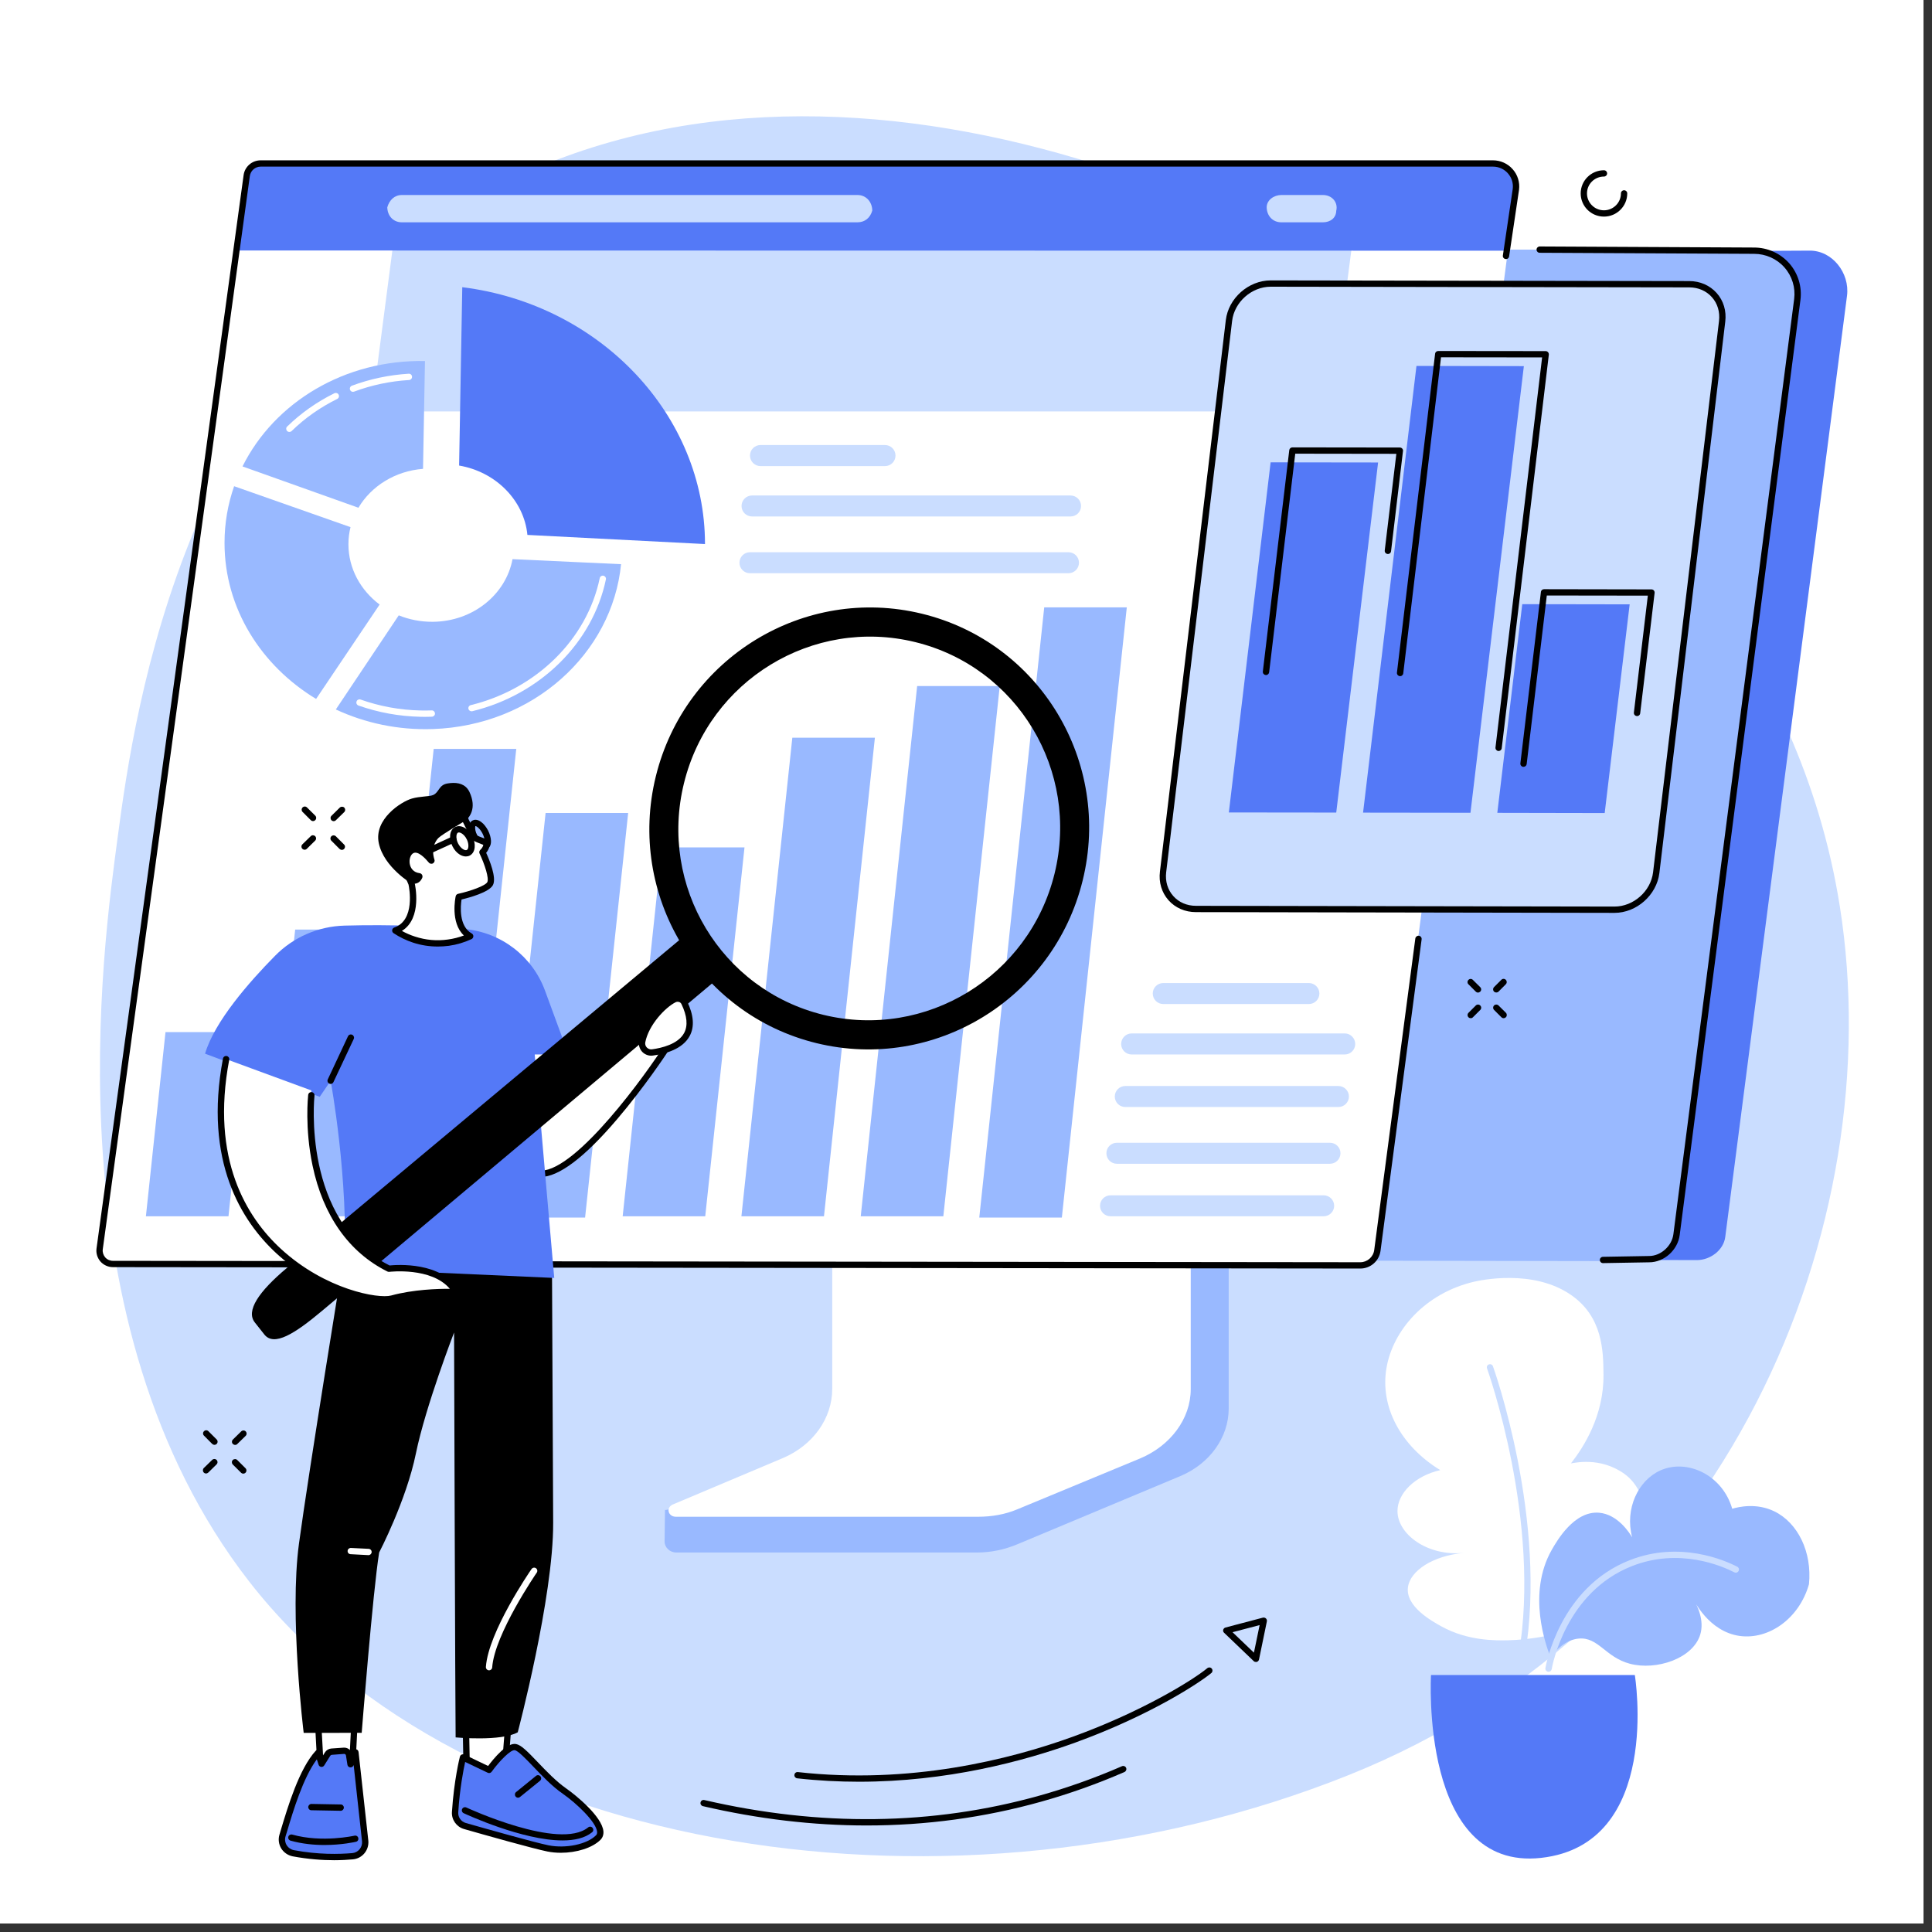
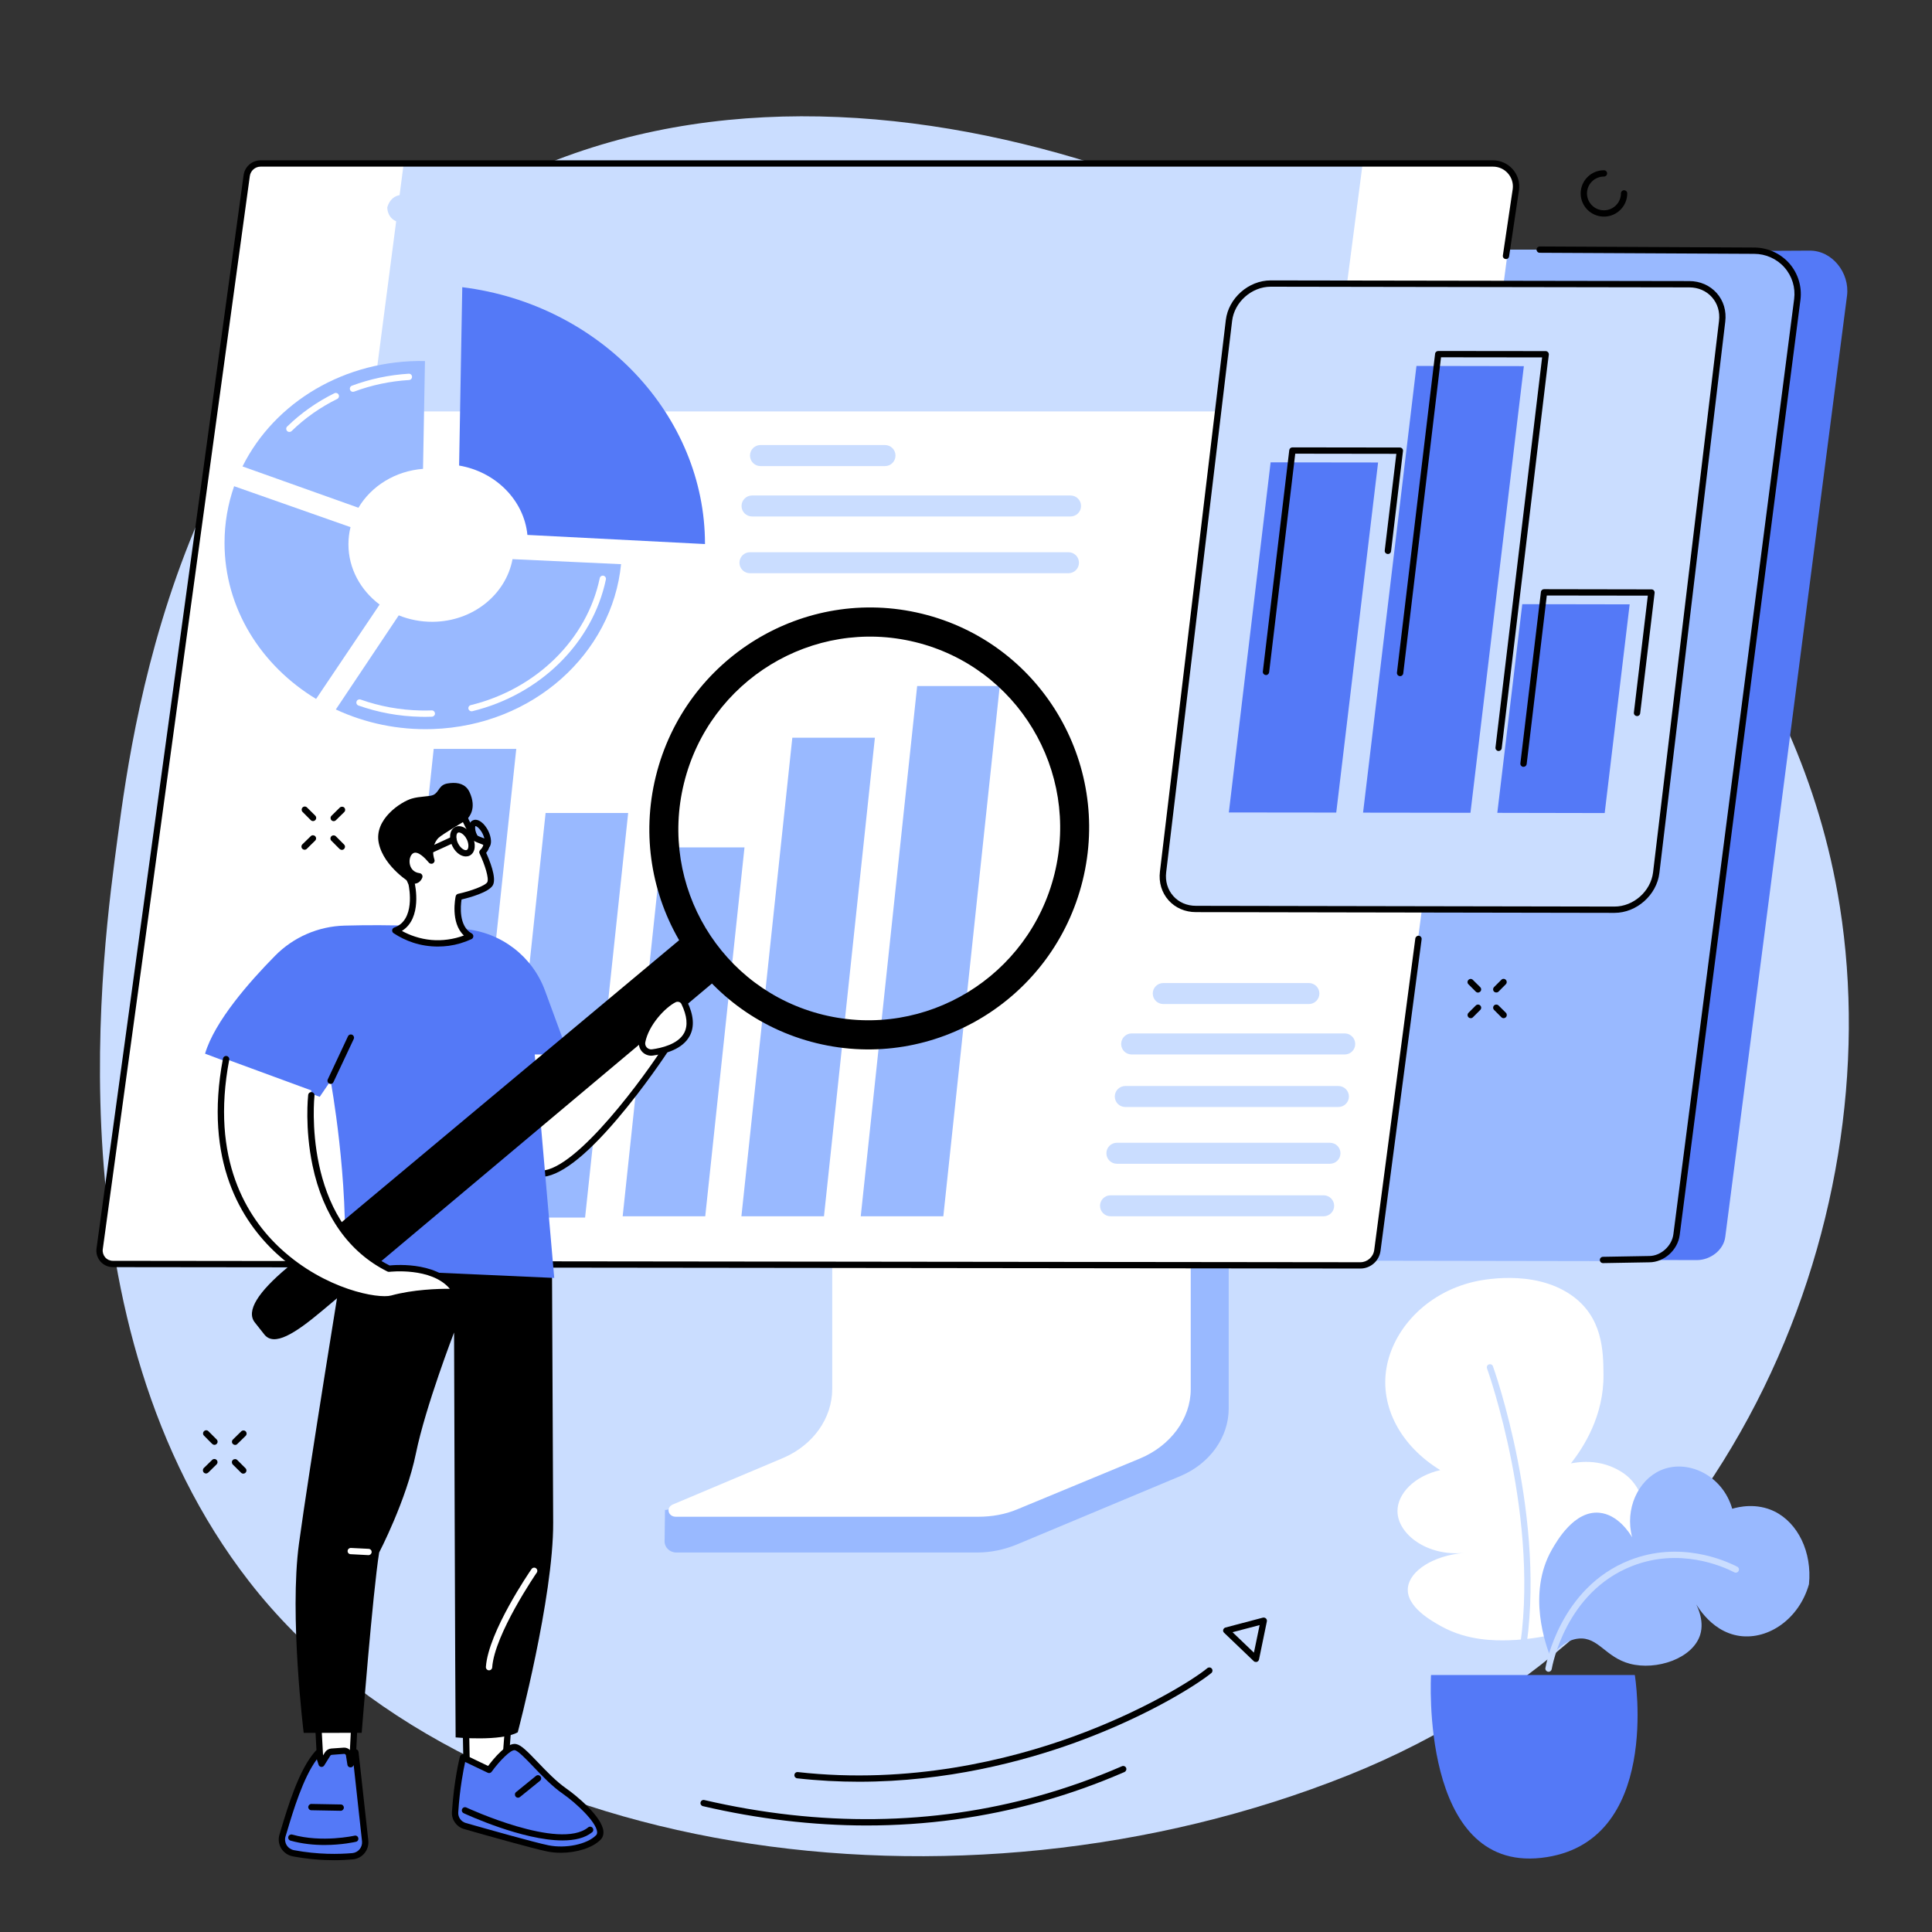
<svg xmlns="http://www.w3.org/2000/svg" width="150" viewBox="0 0 112.5 112.5" height="150" preserveAspectRatio="xMidYMid meet">
  <rect x="0" y="0" width="112.5" height="112.5" fill="#333333" stroke="none" />
  <defs>
    <clipPath id="57db1bd694">
-       <path d="M 0 0 L 112.004 0 L 112.004 112.004 L 0 112.004 Z M 0 0 " clip-rule="nonzero" />
-     </clipPath>
+       </clipPath>
  </defs>
  <g clip-path="url(#57db1bd694)">
    <path fill="#ffffff" d="M 0 0 L 112.5 0 L 112.5 120 L 0 120 Z M 0 0 " fill-opacity="1" fill-rule="nonzero" />
    <path fill="#ffffff" d="M 0 0 L 112.5 0 L 112.5 112.5 L 0 112.5 Z M 0 0 " fill-opacity="1" fill-rule="nonzero" />
    <path fill="#ffffff" d="M 0 0 L 112.5 0 L 112.5 112.5 L 0 112.5 Z M 0 0 " fill-opacity="1" fill-rule="nonzero" />
  </g>
  <path fill="#caddff" d="M 28.035 11.34 C 48.66 0 76.293 11.777 90.691 24.836 C 94.805 28.566 104.777 37.871 107.133 52.781 C 110.059 71.309 100.777 94.457 78.52 103.367 C 55.699 112.5 27.027 108.184 14.52 92.105 C 2.82 77.062 6.016 55.078 6.852 48.754 C 7.836 41.332 10.754 20.836 28.035 11.34 " fill-opacity="1" fill-rule="nonzero" />
  <path fill="#99b9ff" d="M 71.305 64.301 L 50.723 64.43 C 50.59 64.43 50.547 64.551 50.547 64.672 L 50.547 82.125 C 50.547 83.797 38.836 88.141 38.723 87.918 L 38.699 89.762 C 38.699 90.105 38.996 90.402 39.383 90.402 L 39.637 90.402 C 39.641 90.402 39.641 90.402 39.645 90.402 L 56.906 90.402 C 57.707 90.402 58.5 90.23 59.223 89.93 L 68.738 85.949 C 70.445 85.23 71.547 83.695 71.547 82.016 L 71.547 64.543 C 71.547 64.422 71.441 64.301 71.305 64.301 " fill-opacity="1" fill-rule="nonzero" />
  <path fill="#ffffff" d="M 48.461 63.414 L 48.461 80.871 C 48.461 82.594 47.336 84.16 45.59 84.902 L 39.18 87.605 C 38.762 87.785 38.898 88.32 39.359 88.32 L 56.953 88.32 C 57.742 88.32 58.523 88.188 59.238 87.887 L 66.395 84.922 C 68.152 84.184 69.336 82.617 69.336 80.891 L 69.336 63.414 C 69.336 63.34 69.148 63.238 69.07 63.238 L 48.578 63.238 C 48.5 63.238 48.461 63.34 48.461 63.414 " fill-opacity="1" fill-rule="nonzero" />
  <path fill="#5479f7" d="M 10.066 73.176 L 98.812 73.375 C 99.586 73.375 100.363 72.797 100.461 72.031 L 107.551 17.223 C 107.723 15.891 106.68 14.562 105.34 14.594 L 17.629 15.055 L 10.066 73.176 " fill-opacity="1" fill-rule="nonzero" />
  <path fill="#99b9ff" d="M 101.855 14.535 C 103.383 14.535 104.762 16.051 104.566 17.566 L 97.566 72.023 C 97.465 72.793 96.641 73.438 95.863 73.438 L 8.691 73.293 C 7.762 73.293 7.137 72.52 7.258 71.598 L 14.508 16.141 C 14.605 15.371 15.117 14.535 15.895 14.535 L 101.855 14.535 " fill-opacity="1" fill-rule="nonzero" />
  <path fill="#000000" d="M 93.344 73.551 C 93.242 73.551 93.16 73.473 93.16 73.371 C 93.156 73.27 93.238 73.184 93.34 73.184 L 96.031 73.137 C 96.707 73.137 97.355 72.555 97.441 71.867 L 104.473 17.414 C 104.559 16.75 104.355 16.078 103.91 15.574 C 103.465 15.07 102.82 14.781 102.141 14.781 L 89.656 14.719 C 89.555 14.719 89.473 14.637 89.473 14.535 C 89.473 14.434 89.559 14.352 89.656 14.352 C 89.656 14.352 89.66 14.352 89.66 14.352 L 102.141 14.414 C 102.926 14.414 103.668 14.75 104.188 15.332 C 104.699 15.914 104.938 16.691 104.84 17.461 L 97.809 71.914 C 97.695 72.793 96.898 73.504 96.035 73.504 L 93.348 73.551 C 93.344 73.551 93.344 73.551 93.344 73.551 " fill-opacity="1" fill-rule="nonzero" />
  <path fill="#000000" d="M 8.906 73.656 C 8.41 73.656 7.938 73.441 7.609 73.07 C 7.281 72.699 7.129 72.203 7.191 71.711 L 8.965 58.098 C 8.98 57.996 9.07 57.926 9.172 57.941 C 9.273 57.953 9.344 58.043 9.332 58.145 L 7.559 71.754 C 7.508 72.145 7.629 72.535 7.887 72.828 C 8.145 73.121 8.516 73.289 8.906 73.289 L 53.801 73.223 C 53.902 73.223 53.984 73.305 53.984 73.406 C 53.984 73.504 53.902 73.59 53.801 73.59 L 8.906 73.656 " fill-opacity="1" fill-rule="nonzero" />
  <path fill="#ffffff" d="M 14.363 10.23 C 14.418 9.824 14.766 9.52 15.176 9.52 L 86.941 9.52 C 87.746 9.52 88.371 10.227 88.27 11.027 L 80.203 72.816 C 80.137 73.312 79.711 73.684 79.207 73.684 L 6.574 73.602 C 6.102 73.602 5.738 73.188 5.805 72.723 L 14.363 10.23 " fill-opacity="1" fill-rule="nonzero" />
  <path fill="#caddff" d="M 76.344 23.957 L 23.074 23.957 C 22.305 23.957 21.707 23.32 21.809 22.555 L 23.492 9.641 L 79.332 9.641 L 77.605 22.891 C 77.523 23.523 76.98 23.957 76.344 23.957 " fill-opacity="1" fill-rule="nonzero" />
-   <path fill="#5479f7" d="M 86.941 9.52 C 87.746 9.52 88.371 10.227 88.27 11.027 L 87.652 14.598 L 13.672 14.586 L 14.363 10.23 C 14.418 9.824 14.766 9.52 15.176 9.52 L 86.941 9.52 " fill-opacity="1" fill-rule="nonzero" />
  <path fill="#caddff" d="M 50.793 12.262 L 50.793 12.277 C 50.793 11.77 50.445 11.355 49.93 11.355 L 23.402 11.355 C 22.973 11.355 22.672 11.648 22.551 12.074 L 22.551 12.047 C 22.551 12.555 22.887 12.945 23.402 12.945 L 49.93 12.945 C 50.359 12.945 50.672 12.688 50.793 12.262 " fill-opacity="1" fill-rule="nonzero" />
  <path fill="#caddff" d="M 77.809 12.262 L 77.809 12.277 C 77.93 11.77 77.551 11.355 77.035 11.355 L 74.613 11.355 C 74.184 11.355 73.758 11.648 73.758 12.074 L 73.758 12.047 C 73.758 12.555 74.098 12.945 74.613 12.945 L 77.035 12.945 C 77.465 12.945 77.809 12.688 77.809 12.262 " fill-opacity="1" fill-rule="nonzero" />
  <path fill="#caddff" d="M 78.055 67.156 C 78.055 67.492 77.781 67.766 77.441 67.766 L 65.035 67.766 C 64.699 67.766 64.426 67.492 64.426 67.156 L 64.426 67.152 C 64.426 66.812 64.699 66.543 65.035 66.543 L 77.441 66.543 C 77.781 66.543 78.055 66.812 78.055 67.152 L 78.055 67.156 " fill-opacity="1" fill-rule="nonzero" />
  <path fill="#caddff" d="M 77.688 70.215 C 77.688 70.551 77.41 70.824 77.074 70.824 L 64.668 70.824 C 64.328 70.824 64.055 70.551 64.055 70.215 L 64.055 70.211 C 64.055 69.875 64.328 69.602 64.668 69.602 L 77.074 69.602 C 77.41 69.602 77.688 69.875 77.688 70.211 L 77.688 70.215 " fill-opacity="1" fill-rule="nonzero" />
  <path fill="#caddff" d="M 78.914 60.793 C 78.914 61.129 78.641 61.402 78.301 61.402 L 65.895 61.402 C 65.559 61.402 65.285 61.129 65.285 60.793 L 65.285 60.789 C 65.285 60.453 65.559 60.176 65.895 60.176 L 78.301 60.176 C 78.641 60.176 78.914 60.453 78.914 60.789 L 78.914 60.793 " fill-opacity="1" fill-rule="nonzero" />
  <path fill="#caddff" d="M 76.828 57.855 C 76.828 58.191 76.551 58.465 76.215 58.465 L 67.738 58.465 C 67.398 58.465 67.125 58.191 67.125 57.855 L 67.125 57.852 C 67.125 57.516 67.398 57.242 67.738 57.242 L 76.215 57.242 C 76.551 57.242 76.828 57.516 76.828 57.852 L 76.828 57.855 " fill-opacity="1" fill-rule="nonzero" />
  <path fill="#caddff" d="M 78.547 63.852 C 78.547 64.188 78.27 64.461 77.934 64.461 L 65.527 64.461 C 65.188 64.461 64.914 64.188 64.914 63.852 L 64.914 63.848 C 64.914 63.512 65.188 63.238 65.527 63.238 L 77.934 63.238 C 78.27 63.238 78.547 63.512 78.547 63.848 L 78.547 63.852 " fill-opacity="1" fill-rule="nonzero" />
  <path fill="#caddff" d="M 62.949 29.465 C 62.949 29.801 62.676 30.074 62.336 30.074 L 43.793 30.074 C 43.453 30.074 43.18 29.801 43.18 29.465 L 43.18 29.461 C 43.18 29.125 43.453 28.852 43.793 28.852 L 62.336 28.852 C 62.676 28.852 62.949 29.125 62.949 29.461 L 62.949 29.465 " fill-opacity="1" fill-rule="nonzero" />
  <path fill="#caddff" d="M 62.828 32.77 C 62.828 33.105 62.555 33.379 62.215 33.379 L 43.668 33.379 C 43.332 33.379 43.059 33.105 43.059 32.77 L 43.059 32.766 C 43.059 32.43 43.332 32.156 43.668 32.156 L 62.215 32.156 C 62.555 32.156 62.828 32.43 62.828 32.766 L 62.828 32.77 " fill-opacity="1" fill-rule="nonzero" />
  <path fill="#caddff" d="M 52.145 26.527 C 52.145 26.867 51.871 27.141 51.531 27.141 L 44.285 27.141 C 43.945 27.141 43.672 26.867 43.672 26.527 C 43.672 26.188 43.945 25.914 44.285 25.914 L 51.531 25.914 C 51.871 25.914 52.145 26.188 52.145 26.527 " fill-opacity="1" fill-rule="nonzero" />
  <path fill="#000000" d="M 79.211 73.867 C 79.211 73.867 79.211 73.867 79.207 73.867 L 6.574 73.785 C 6.297 73.785 6.031 73.664 5.848 73.457 C 5.668 73.246 5.582 72.973 5.621 72.695 L 14.184 10.207 C 14.246 9.711 14.672 9.336 15.176 9.336 L 86.938 9.336 C 87.375 9.336 87.793 9.523 88.082 9.852 C 88.375 10.18 88.508 10.617 88.453 11.051 L 87.875 14.93 C 87.859 15.031 87.766 15.102 87.668 15.082 C 87.566 15.07 87.496 14.977 87.512 14.875 L 88.086 11.004 C 88.129 10.676 88.027 10.344 87.805 10.094 C 87.586 9.844 87.27 9.703 86.938 9.703 L 15.176 9.703 C 14.859 9.703 14.59 9.938 14.547 10.254 L 5.984 72.746 C 5.961 72.914 6.016 73.086 6.125 73.215 C 6.238 73.344 6.402 73.418 6.574 73.418 L 79.211 73.5 C 79.617 73.5 79.965 73.195 80.02 72.793 L 82.414 54.648 C 82.43 54.547 82.52 54.477 82.621 54.488 C 82.723 54.504 82.793 54.594 82.781 54.695 L 80.387 72.84 C 80.309 73.426 79.805 73.867 79.211 73.867 " fill-opacity="1" fill-rule="nonzero" />
-   <path fill="#99b9ff" d="M 13.305 70.824 L 8.496 70.824 L 9.637 60.098 L 14.445 60.098 L 13.305 70.824 " fill-opacity="1" fill-rule="nonzero" />
-   <path fill="#99b9ff" d="M 20.219 70.824 L 15.41 70.824 L 17.188 54.129 L 21.996 54.129 L 20.219 70.824 " fill-opacity="1" fill-rule="nonzero" />
  <path fill="#99b9ff" d="M 27.168 70.824 L 22.359 70.824 L 25.254 43.609 L 30.062 43.609 L 27.168 70.824 " fill-opacity="1" fill-rule="nonzero" />
  <path fill="#99b9ff" d="M 34.07 70.898 L 29.262 70.898 L 31.77 47.34 L 36.578 47.34 L 34.07 70.898 " fill-opacity="1" fill-rule="nonzero" />
  <path fill="#99b9ff" d="M 41.066 70.824 L 36.258 70.824 L 38.543 49.344 L 43.352 49.344 L 41.066 70.824 " fill-opacity="1" fill-rule="nonzero" />
  <path fill="#99b9ff" d="M 47.98 70.824 L 43.172 70.824 L 46.137 42.957 L 50.945 42.957 L 47.98 70.824 " fill-opacity="1" fill-rule="nonzero" />
  <path fill="#99b9ff" d="M 54.93 70.824 L 50.121 70.824 L 53.406 39.949 L 58.215 39.949 L 54.93 70.824 " fill-opacity="1" fill-rule="nonzero" />
-   <path fill="#99b9ff" d="M 61.832 70.898 L 57.023 70.898 L 60.805 35.367 L 65.613 35.367 L 61.832 70.898 " fill-opacity="1" fill-rule="nonzero" />
  <path fill="#ffffff" d="M 18.531 100.422 L 18.676 103.113 L 20.48 103.414 L 20.641 100.242 L 18.531 100.422 " fill-opacity="1" fill-rule="nonzero" />
  <path fill="#000000" d="M 18.852 102.957 L 20.309 103.199 L 20.449 100.441 L 18.723 100.59 Z M 20.48 103.598 C 20.473 103.598 20.461 103.598 20.453 103.598 L 18.645 103.293 C 18.562 103.277 18.496 103.207 18.492 103.121 L 18.348 100.43 C 18.34 100.332 18.414 100.246 18.516 100.238 L 20.629 100.059 C 20.68 100.055 20.73 100.074 20.77 100.109 C 20.809 100.148 20.828 100.199 20.828 100.25 L 20.668 103.426 C 20.664 103.477 20.637 103.527 20.598 103.559 C 20.562 103.586 20.523 103.598 20.48 103.598 " fill-opacity="1" fill-rule="nonzero" />
  <path fill="#5479f7" d="M 20.531 108.09 C 19.77 108.156 18.523 108.188 17.078 107.914 C 16.605 107.824 16.312 107.344 16.449 106.887 C 16.836 105.602 17.512 103.164 18.52 102.07 L 18.723 102.703 L 19.078 102.137 C 19.129 102.059 19.211 102.008 19.301 102 L 20.02 101.945 C 20.168 101.938 20.301 102.039 20.328 102.188 L 20.414 102.73 L 20.695 102.039 L 21.266 107.219 C 21.301 107.66 20.977 108.047 20.531 108.09 " fill-opacity="1" fill-rule="nonzero" />
  <path fill="#000000" d="M 18.449 102.445 C 17.648 103.52 17.066 105.461 16.711 106.66 L 16.625 106.938 C 16.574 107.109 16.598 107.289 16.691 107.441 C 16.785 107.594 16.938 107.699 17.113 107.734 C 18.523 108 19.742 107.973 20.516 107.906 C 20.855 107.875 21.109 107.574 21.082 107.23 L 20.594 102.777 L 20.582 102.801 C 20.551 102.879 20.473 102.922 20.391 102.914 C 20.309 102.906 20.242 102.844 20.23 102.762 L 20.145 102.219 C 20.137 102.164 20.086 102.125 20.035 102.129 L 19.316 102.184 C 19.281 102.188 19.254 102.207 19.234 102.234 L 18.879 102.801 C 18.844 102.859 18.773 102.895 18.703 102.887 C 18.629 102.875 18.57 102.828 18.551 102.758 Z M 20.531 108.09 L 20.535 108.09 Z M 19.453 108.32 C 18.77 108.32 17.945 108.262 17.043 108.094 C 16.766 108.039 16.523 107.871 16.375 107.633 C 16.23 107.391 16.191 107.102 16.273 106.832 L 16.355 106.555 C 16.754 105.227 17.418 103 18.383 101.949 C 18.43 101.898 18.496 101.879 18.559 101.891 C 18.625 101.906 18.676 101.953 18.695 102.016 L 18.777 102.27 L 18.922 102.039 C 19.004 101.91 19.141 101.828 19.289 101.816 L 20.004 101.766 C 20.219 101.75 20.414 101.879 20.484 102.07 L 20.527 101.969 C 20.559 101.891 20.641 101.848 20.723 101.855 C 20.805 101.867 20.871 101.934 20.879 102.02 L 21.449 107.195 C 21.492 107.742 21.09 108.223 20.547 108.27 C 20.246 108.297 19.875 108.32 19.453 108.32 " fill-opacity="1" fill-rule="nonzero" />
  <path fill="#000000" d="M 18.891 107.434 C 18.289 107.434 17.598 107.371 16.918 107.18 C 16.82 107.152 16.762 107.051 16.789 106.953 C 16.816 106.855 16.922 106.801 17.02 106.828 C 18.754 107.316 20.625 106.895 20.645 106.891 C 20.742 106.867 20.844 106.93 20.863 107.027 C 20.887 107.125 20.828 107.227 20.727 107.246 C 20.676 107.258 19.91 107.434 18.891 107.434 " fill-opacity="1" fill-rule="nonzero" />
  <path fill="#000000" d="M 19.84 105.441 C 19.836 105.441 19.836 105.441 19.836 105.441 L 18.129 105.41 C 18.027 105.41 17.949 105.324 17.949 105.223 C 17.953 105.125 18.035 105.043 18.133 105.043 C 18.137 105.043 18.137 105.043 18.137 105.043 L 19.844 105.074 C 19.945 105.074 20.023 105.16 20.023 105.258 C 20.02 105.359 19.938 105.441 19.84 105.441 " fill-opacity="1" fill-rule="nonzero" />
  <path fill="#ffffff" d="M 27.105 99.426 L 27.18 103.344 L 29.367 103.453 L 29.664 99.555 L 27.105 99.426 " fill-opacity="1" fill-rule="nonzero" />
  <path fill="#000000" d="M 27.363 103.168 L 29.195 103.262 L 29.469 99.727 L 27.297 99.617 Z M 29.367 103.637 C 29.363 103.637 29.359 103.637 29.355 103.637 L 27.172 103.527 C 27.074 103.52 27 103.441 26.996 103.348 L 26.922 99.43 C 26.922 99.379 26.941 99.328 26.98 99.293 C 27.016 99.258 27.066 99.242 27.117 99.242 L 29.676 99.371 C 29.723 99.371 29.77 99.395 29.805 99.43 C 29.836 99.469 29.852 99.516 29.848 99.566 L 29.551 103.465 C 29.543 103.562 29.461 103.637 29.367 103.637 " fill-opacity="1" fill-rule="nonzero" />
  <path fill="#5479f7" d="M 26.5 105.52 C 26.477 105.887 26.711 106.227 27.07 106.328 C 28.309 106.68 31.105 107.473 31.906 107.633 C 32.945 107.84 34.25 107.586 34.836 107.004 C 35.418 106.418 33.699 104.871 32.875 104.297 C 31.652 103.445 30.516 101.828 30.012 101.734 C 29.504 101.637 28.48 103.062 28.48 103.062 L 26.961 102.332 C 26.961 102.332 26.621 103.648 26.5 105.52 " fill-opacity="1" fill-rule="nonzero" />
  <path fill="#000000" d="M 26.5 105.52 Z M 27.086 102.598 C 26.988 103.043 26.773 104.137 26.684 105.531 C 26.664 105.812 26.848 106.074 27.121 106.152 C 28.305 106.488 31.145 107.293 31.945 107.453 C 32.945 107.652 34.184 107.395 34.703 106.871 C 34.738 106.84 34.777 106.785 34.77 106.668 C 34.715 106.09 33.574 105.008 32.77 104.449 C 32.145 104.016 31.562 103.402 31.047 102.863 C 30.617 102.414 30.172 101.949 29.977 101.914 C 29.742 101.871 29.094 102.527 28.629 103.168 C 28.578 103.242 28.48 103.266 28.402 103.227 Z M 32.656 107.887 C 32.391 107.887 32.125 107.863 31.871 107.812 C 31.059 107.648 28.207 106.844 27.02 106.504 C 26.582 106.379 26.285 105.961 26.316 105.508 C 26.438 103.641 26.766 102.344 26.781 102.289 C 26.797 102.234 26.832 102.191 26.883 102.168 C 26.934 102.145 26.988 102.145 27.039 102.168 L 28.422 102.832 C 28.758 102.387 29.523 101.453 30.047 101.555 C 30.344 101.609 30.703 101.973 31.312 102.609 C 31.816 103.137 32.387 103.734 32.98 104.148 C 33.516 104.52 35.059 105.773 35.137 106.637 C 35.152 106.832 35.094 107.004 34.965 107.133 C 34.496 107.602 33.574 107.887 32.656 107.887 " fill-opacity="1" fill-rule="nonzero" />
  <path fill="#000000" d="M 32.754 107.168 C 30.43 107.168 27.176 105.664 27 105.582 C 26.906 105.539 26.867 105.43 26.91 105.34 C 26.953 105.246 27.062 105.207 27.156 105.25 C 27.211 105.277 32.582 107.762 34.246 106.41 C 34.324 106.344 34.441 106.355 34.504 106.434 C 34.57 106.516 34.559 106.629 34.48 106.691 C 34.059 107.035 33.445 107.168 32.754 107.168 " fill-opacity="1" fill-rule="nonzero" />
  <path fill="#000000" d="M 30.168 104.68 C 30.113 104.68 30.059 104.656 30.023 104.609 C 29.961 104.531 29.973 104.414 30.051 104.352 L 31.211 103.41 C 31.289 103.344 31.406 103.355 31.473 103.438 C 31.535 103.516 31.523 103.629 31.445 103.695 L 30.281 104.637 C 30.25 104.664 30.207 104.68 30.168 104.68 " fill-opacity="1" fill-rule="nonzero" />
  <path fill="#000000" d="M 19.988 73.344 C 19.988 73.344 17.977 85.684 17.41 89.879 C 16.84 94.074 17.684 100.906 17.684 100.906 L 21.062 100.902 C 21.062 100.902 21.711 92.676 22.078 90.402 C 22.078 90.402 23.66 87.371 24.219 84.629 C 24.781 81.887 26.441 77.59 26.441 77.59 C 26.441 77.59 26.508 99.449 26.531 101.168 C 26.531 101.168 29.172 101.418 30.148 100.871 C 30.148 100.871 32.23 93.008 32.211 88.668 C 32.188 84.332 32.141 73.477 32.141 73.477 L 19.988 73.344 " fill-opacity="1" fill-rule="nonzero" />
  <path fill="#ffffff" d="M 21.457 90.555 C 21.453 90.555 21.449 90.555 21.445 90.555 L 20.414 90.5 C 20.312 90.496 20.234 90.41 20.242 90.309 C 20.246 90.207 20.336 90.133 20.434 90.137 L 21.465 90.188 C 21.566 90.191 21.645 90.277 21.641 90.379 C 21.637 90.477 21.555 90.555 21.457 90.555 " fill-opacity="1" fill-rule="nonzero" />
  <path fill="#ffffff" d="M 28.477 97.262 C 28.473 97.262 28.469 97.262 28.465 97.262 C 28.363 97.254 28.289 97.168 28.293 97.066 C 28.434 95.031 30.848 91.512 30.953 91.363 C 31.012 91.281 31.125 91.258 31.207 91.316 C 31.293 91.375 31.312 91.488 31.258 91.57 C 31.23 91.609 28.797 95.156 28.66 97.094 C 28.656 97.188 28.574 97.262 28.477 97.262 " fill-opacity="1" fill-rule="nonzero" />
  <path fill="#ffffff" d="M 29.172 55.281 C 33.039 62.504 32.672 65.684 38.121 58.238 L 38.707 61.18 C 38.707 61.18 28.312 77.004 30.152 61.645 L 29.172 55.281 " fill-opacity="1" fill-rule="nonzero" />
  <path fill="#000000" d="M 29.523 56.352 L 30.336 61.617 C 30.34 61.637 30.34 61.652 30.336 61.668 C 29.754 66.539 30.457 67.863 31.152 68.113 C 32.977 68.777 37.039 63.367 38.512 61.141 L 38.02 58.684 C 35.777 61.711 34.609 62.762 33.617 62.672 C 32.539 62.574 31.844 61.125 30.691 58.723 C 30.344 58.004 29.965 57.211 29.523 56.352 Z M 31.473 68.535 C 31.312 68.535 31.164 68.508 31.027 68.461 C 29.82 68.02 29.473 65.793 29.969 61.648 L 28.988 55.312 C 28.977 55.223 29.027 55.137 29.113 55.109 C 29.199 55.082 29.293 55.117 29.336 55.195 C 30.008 56.453 30.547 57.574 31.023 58.566 C 32.082 60.77 32.781 62.227 33.652 62.309 C 34.5 62.387 35.715 61.215 37.973 58.129 C 38.016 58.07 38.086 58.043 38.16 58.059 C 38.23 58.074 38.285 58.129 38.301 58.203 L 38.887 61.145 C 38.895 61.191 38.887 61.238 38.859 61.281 C 38.848 61.301 37.527 63.305 35.93 65.176 C 34.027 67.41 32.531 68.535 31.473 68.535 " fill-opacity="1" fill-rule="nonzero" />
  <path fill="#5479f7" d="M 20.047 73.867 L 32.273 74.414 L 31.137 61.402 L 33.102 61.402 L 31.734 57.68 C 31 55.684 29.176 54.285 27.047 54.098 C 25.262 53.941 22.879 53.82 20.066 53.898 C 18.535 53.938 17.082 54.57 16.012 55.66 C 14.52 57.172 12.492 59.48 11.941 61.355 L 18.617 63.867 L 19.254 62.934 C 19.254 62.934 20.324 68.727 20.047 73.867 " fill-opacity="1" fill-rule="nonzero" />
  <path fill="#000000" d="M 19.254 63.117 C 19.227 63.117 19.199 63.109 19.176 63.098 C 19.082 63.055 19.043 62.945 19.086 62.855 L 20.262 60.344 C 20.305 60.25 20.414 60.211 20.508 60.254 C 20.598 60.297 20.641 60.406 20.598 60.5 L 19.418 63.008 C 19.387 63.078 19.32 63.117 19.254 63.117 " fill-opacity="1" fill-rule="nonzero" />
  <path fill="#000000" d="M 27.688 48.102 C 27.688 48.102 27.688 48.102 27.684 48.102 C 27.66 48.133 27.641 48.367 27.801 48.68 C 27.961 48.992 28.16 49.109 28.207 49.105 C 28.234 49.074 28.254 48.844 28.094 48.531 C 27.938 48.227 27.742 48.102 27.688 48.102 Z M 28.207 49.477 C 27.957 49.477 27.672 49.238 27.473 48.844 C 27.367 48.645 27.309 48.434 27.301 48.25 C 27.289 47.938 27.434 47.816 27.523 47.773 C 27.609 47.73 27.793 47.684 28.039 47.879 C 28.184 47.988 28.316 48.164 28.422 48.363 C 28.523 48.566 28.582 48.777 28.59 48.957 C 28.602 49.27 28.457 49.391 28.371 49.438 C 28.32 49.461 28.262 49.477 28.207 49.477 " fill-opacity="1" fill-rule="nonzero" />
  <path fill="#ffffff" d="M 25.496 54.934 C 25.012 54.934 24.551 54.855 24.117 54.715 C 23.723 54.586 23.355 54.41 23.02 54.184 C 24.48 53.672 23.965 51.453 23.965 51.453 C 22.859 49.027 23.723 47.48 25.027 47.16 C 26.879 46.703 27.113 47.777 27.113 47.777 C 27.254 48.066 27.582 48.738 27.711 48.816 C 27.863 48.91 28.238 49.004 28.297 49.082 C 28.359 49.16 28.324 49.41 28.09 49.625 C 28.09 49.625 28.766 51.027 28.539 51.449 C 28.316 51.875 26.715 52.227 26.715 52.227 C 26.715 52.227 26.34 53.93 27.379 54.516 C 26.984 54.699 26.559 54.828 26.109 54.891 C 25.91 54.918 25.703 54.934 25.496 54.934 " fill-opacity="1" fill-rule="nonzero" />
  <path fill="#000000" d="M 28.168 49.211 Z M 23.402 54.207 C 23.645 54.34 23.902 54.453 24.172 54.539 C 24.785 54.738 25.422 54.801 26.086 54.707 C 26.402 54.664 26.711 54.586 27.012 54.473 C 26.211 53.723 26.52 52.254 26.535 52.188 C 26.551 52.117 26.605 52.062 26.676 52.047 C 27.406 51.887 28.262 51.578 28.375 51.367 C 28.488 51.156 28.23 50.34 27.926 49.703 C 27.891 49.633 27.906 49.547 27.965 49.492 C 28.094 49.371 28.137 49.25 28.141 49.195 C 28.09 49.172 28 49.137 27.938 49.113 C 27.82 49.07 27.699 49.023 27.613 48.973 C 27.5 48.902 27.363 48.707 26.949 47.859 C 26.941 47.844 26.938 47.832 26.934 47.816 C 26.934 47.809 26.871 47.574 26.594 47.402 C 26.254 47.199 25.727 47.176 25.07 47.34 C 24.539 47.469 24.113 47.816 23.875 48.312 C 23.496 49.09 23.586 50.18 24.133 51.379 C 24.141 51.391 24.141 51.402 24.145 51.414 C 24.168 51.504 24.605 53.469 23.402 54.207 Z M 25.496 55.117 C 25.008 55.117 24.523 55.043 24.059 54.891 C 23.652 54.758 23.266 54.57 22.914 54.336 C 22.859 54.301 22.828 54.23 22.836 54.16 C 22.844 54.094 22.891 54.035 22.957 54.012 C 24.188 53.582 23.832 51.707 23.789 51.512 C 23.207 50.219 23.117 49.027 23.543 48.152 C 23.832 47.555 24.344 47.141 24.98 46.984 C 25.758 46.793 26.367 46.832 26.797 47.098 C 27.148 47.316 27.262 47.621 27.289 47.715 C 27.633 48.422 27.766 48.621 27.812 48.664 C 27.859 48.691 27.969 48.734 28.066 48.77 C 28.266 48.844 28.379 48.891 28.441 48.969 C 28.555 49.113 28.527 49.402 28.309 49.66 C 28.492 50.059 28.93 51.109 28.703 51.539 C 28.477 51.961 27.316 52.273 26.875 52.379 C 26.82 52.746 26.703 53.926 27.469 54.355 C 27.531 54.391 27.566 54.453 27.562 54.523 C 27.559 54.594 27.52 54.652 27.457 54.684 C 27.035 54.879 26.59 55.012 26.137 55.074 C 25.918 55.102 25.703 55.117 25.496 55.117 " fill-opacity="1" fill-rule="nonzero" />
  <path fill="#000000" d="M 23.984 46.5 C 24.453 46.363 25 46.391 25.223 46.293 C 25.582 46.133 25.539 45.707 26.059 45.621 C 26.516 45.543 26.953 45.594 27.219 45.926 C 27.262 45.98 27.301 46.043 27.336 46.113 C 27.785 47.078 27.324 47.602 27.113 47.777 C 27.113 47.777 25.766 48.574 25.539 48.785 C 25.328 48.988 25.098 49.441 25.297 50.055 C 25.324 50.129 25.297 50.215 25.227 50.262 L 25.223 50.266 C 25.145 50.32 25.035 50.305 24.973 50.23 C 24.773 49.992 24.352 49.539 24.074 49.676 C 23.742 49.844 23.711 50.754 24.43 50.844 C 24.562 50.859 24.637 50.996 24.586 51.117 C 24.504 51.305 24.328 51.512 23.965 51.453 C 23.965 51.453 22.359 50.508 22.059 49.105 C 21.754 47.703 23.367 46.676 23.984 46.5 " fill-opacity="1" fill-rule="nonzero" />
  <path fill="#000000" d="M 26.676 49.117 C 26.75 49.262 26.859 49.387 26.969 49.453 C 27.055 49.504 27.133 49.52 27.184 49.492 C 27.234 49.469 27.266 49.398 27.273 49.297 C 27.285 49.168 27.25 49.012 27.176 48.863 C 27.031 48.578 26.781 48.43 26.668 48.484 C 26.617 48.512 26.586 48.582 26.578 48.68 C 26.566 48.812 26.602 48.969 26.676 49.117 Z M 27.129 49.871 C 27.016 49.871 26.895 49.836 26.777 49.766 C 26.605 49.664 26.453 49.492 26.348 49.281 C 26.242 49.074 26.191 48.852 26.211 48.652 C 26.227 48.422 26.336 48.242 26.5 48.16 C 26.824 47.996 27.266 48.23 27.504 48.699 C 27.609 48.906 27.66 49.129 27.641 49.328 C 27.625 49.559 27.516 49.734 27.352 49.82 C 27.281 49.855 27.207 49.871 27.129 49.871 " fill-opacity="1" fill-rule="nonzero" />
  <path fill="#000000" d="M 27.324 48.91 C 27.301 48.91 27.273 48.902 27.25 48.891 C 27.156 48.852 27.113 48.742 27.156 48.648 C 27.203 48.547 27.34 48.371 27.555 48.383 C 27.656 48.387 27.734 48.473 27.73 48.574 C 27.727 48.676 27.637 48.754 27.539 48.75 C 27.527 48.75 27.5 48.785 27.492 48.801 C 27.461 48.867 27.395 48.91 27.324 48.91 " fill-opacity="1" fill-rule="nonzero" />
  <path fill="#000000" d="M 24.84 49.785 C 24.77 49.785 24.703 49.746 24.672 49.68 C 24.629 49.586 24.668 49.477 24.762 49.434 L 26.32 48.719 C 26.41 48.676 26.52 48.719 26.562 48.809 C 26.605 48.902 26.566 49.012 26.473 49.055 L 24.914 49.77 C 24.891 49.781 24.863 49.785 24.84 49.785 " fill-opacity="1" fill-rule="nonzero" />
  <path fill="#000000" d="M 39.828 45.605 C 41.301 39.609 47.328 35.934 53.285 37.387 C 59.242 38.84 62.879 44.879 61.406 50.875 C 59.93 56.867 53.906 60.547 47.945 59.094 C 41.988 57.637 38.352 51.602 39.828 45.605 Z M 38.188 45.207 C 36.492 52.109 40.68 59.066 47.543 60.742 C 54.406 62.418 61.344 58.18 63.043 51.273 C 64.742 44.371 60.555 37.414 53.691 35.738 C 46.828 34.062 39.887 38.301 38.188 45.207 " fill-opacity="1" fill-rule="nonzero" />
  <path fill="#000000" d="M 14.852 77.023 L 15.402 77.719 C 15.969 78.406 17.145 77.68 18.746 76.336 L 41.605 57.145 L 40.105 54.281 L 16.691 73.844 C 15.09 75.191 14.281 76.336 14.852 77.023 " fill-opacity="1" fill-rule="nonzero" />
  <path fill="#ffffff" d="M 13.168 61.672 L 18.129 63.496 C 18.129 63.496 17.289 71.219 22.648 73.875 C 22.648 73.875 25.551 73.52 26.559 75.238 C 26.559 75.238 24.523 75.145 22.824 75.613 C 21.121 76.078 10.984 73.168 13.168 61.672 " fill-opacity="1" fill-rule="nonzero" />
  <path fill="#000000" d="M 22.395 75.84 C 21.082 75.84 18.312 75.016 16.109 72.996 C 14.059 71.109 11.852 67.613 12.984 61.637 C 13.004 61.539 13.102 61.473 13.203 61.492 C 13.301 61.512 13.367 61.605 13.348 61.707 C 12.246 67.516 14.379 70.902 16.359 72.723 C 18.957 75.109 22.039 75.637 22.773 75.438 C 24.07 75.082 25.527 75.043 26.195 75.047 C 25.121 73.773 22.695 74.055 22.672 74.059 C 22.633 74.062 22.598 74.059 22.566 74.043 C 20.324 72.93 18.812 70.793 18.199 67.867 C 17.738 65.672 17.938 63.832 17.945 63.758 C 17.957 63.656 18.047 63.582 18.148 63.594 C 18.25 63.605 18.324 63.695 18.312 63.797 C 18.305 63.871 17.555 71.098 22.684 73.688 C 23.113 73.645 25.73 73.457 26.715 75.145 C 26.75 75.203 26.75 75.273 26.715 75.332 C 26.68 75.391 26.617 75.426 26.547 75.422 C 26.527 75.418 24.523 75.336 22.871 75.789 C 22.75 75.824 22.586 75.84 22.395 75.84 " fill-opacity="1" fill-rule="nonzero" />
  <path fill="#ffffff" d="M 37.992 61.285 C 39.023 61.145 40.914 60.59 39.844 58.387 C 39.742 58.172 39.484 58.086 39.27 58.191 C 38.617 58.508 37.598 59.598 37.395 60.66 C 37.328 61.016 37.633 61.332 37.992 61.285 " fill-opacity="1" fill-rule="nonzero" />
  <path fill="#000000" d="M 39.461 58.332 C 39.422 58.332 39.387 58.34 39.352 58.355 C 38.742 58.652 37.77 59.684 37.574 60.695 C 37.555 60.805 37.586 60.914 37.664 60.996 C 37.746 61.078 37.855 61.117 37.969 61.102 C 38.512 61.027 39.48 60.809 39.836 60.152 C 40.066 59.723 40.012 59.156 39.68 58.465 C 39.652 58.406 39.602 58.363 39.539 58.344 C 39.516 58.336 39.488 58.332 39.461 58.332 Z M 37.922 61.473 C 37.727 61.473 37.535 61.391 37.398 61.25 C 37.238 61.078 37.172 60.852 37.215 60.625 C 37.438 59.461 38.523 58.348 39.191 58.023 C 39.34 57.953 39.504 57.941 39.66 57.996 C 39.816 58.051 39.938 58.16 40.008 58.305 C 40.398 59.109 40.449 59.789 40.16 60.324 C 39.75 61.086 38.77 61.363 38.016 61.465 C 37.984 61.469 37.953 61.473 37.922 61.473 " fill-opacity="1" fill-rule="nonzero" />
  <path fill="#99b9ff" d="M 20.871 29.566 C 21.621 28.301 23.016 27.426 24.633 27.301 L 24.746 21.023 C 20.094 20.934 15.992 23.406 14.121 27.16 L 20.871 29.566 " fill-opacity="1" fill-rule="nonzero" />
  <path fill="#ffffff" d="M 20.555 22.816 C 20.48 22.816 20.41 22.773 20.383 22.699 C 20.348 22.605 20.395 22.496 20.488 22.461 C 21.547 22.066 22.66 21.832 23.797 21.762 C 23.902 21.754 23.988 21.832 23.992 21.934 C 24 22.035 23.922 22.121 23.82 22.129 C 22.719 22.195 21.641 22.422 20.617 22.805 C 20.598 22.812 20.574 22.816 20.555 22.816 " fill-opacity="1" fill-rule="nonzero" />
  <path fill="#ffffff" d="M 16.852 25.152 C 16.801 25.152 16.754 25.133 16.719 25.098 C 16.648 25.023 16.648 24.91 16.719 24.84 C 17.52 24.059 18.445 23.406 19.473 22.898 C 19.562 22.855 19.676 22.891 19.719 22.984 C 19.766 23.074 19.727 23.184 19.637 23.23 C 18.645 23.719 17.75 24.348 16.98 25.102 C 16.941 25.137 16.895 25.152 16.852 25.152 " fill-opacity="1" fill-rule="nonzero" />
  <path fill="#99b9ff" d="M 29.844 32.559 C 29.461 34.613 27.543 36.191 25.195 36.207 C 24.496 36.211 23.828 36.078 23.219 35.832 L 19.555 41.312 C 21.258 42.105 23.184 42.52 25.195 42.453 C 31.051 42.258 35.652 38.043 36.164 32.852 L 29.844 32.559 " fill-opacity="1" fill-rule="nonzero" />
  <path fill="#ffffff" d="M 24.754 41.742 C 24.66 41.742 24.57 41.742 24.477 41.738 C 23.234 41.711 22.023 41.488 20.871 41.082 C 20.777 41.047 20.727 40.941 20.762 40.848 C 20.793 40.75 20.898 40.703 20.996 40.734 C 22.109 41.129 23.281 41.344 24.484 41.371 C 24.703 41.375 24.922 41.375 25.137 41.367 C 25.238 41.359 25.324 41.445 25.328 41.547 C 25.332 41.648 25.25 41.73 25.148 41.734 C 25.02 41.738 24.887 41.742 24.754 41.742 " fill-opacity="1" fill-rule="nonzero" />
  <path fill="#ffffff" d="M 27.457 41.418 C 27.375 41.418 27.301 41.363 27.277 41.281 C 27.254 41.18 27.316 41.082 27.414 41.059 C 31.23 40.125 34.18 37.227 34.922 33.668 C 34.941 33.566 35.039 33.504 35.141 33.523 C 35.238 33.547 35.305 33.645 35.281 33.742 C 34.508 37.438 31.457 40.449 27.5 41.414 C 27.488 41.418 27.473 41.418 27.457 41.418 " fill-opacity="1" fill-rule="nonzero" />
  <path fill="#99b9ff" d="M 18.406 40.699 L 22.105 35.203 C 21 34.375 20.289 33.109 20.289 31.691 C 20.289 31.348 20.332 31.016 20.41 30.695 L 13.633 28.312 C 13.27 29.352 13.074 30.457 13.074 31.613 C 13.074 35.43 15.211 38.766 18.406 40.699 " fill-opacity="1" fill-rule="nonzero" />
  <path fill="#5479f7" d="M 26.734 27.109 C 28.871 27.473 30.516 29.137 30.711 31.148 L 41.051 31.68 C 41.051 31.676 41.051 31.672 41.051 31.668 C 41.051 24.23 35.008 17.73 26.918 16.723 L 26.734 27.109 " fill-opacity="1" fill-rule="nonzero" />
  <path fill="#caddff" d="M 98.363 16.551 L 73.996 16.512 C 72.793 16.508 71.707 17.473 71.562 18.664 L 67.723 50.773 C 67.582 51.961 68.441 52.93 69.641 52.934 L 94.008 52.973 C 95.207 52.977 96.297 52.012 96.441 50.82 L 100.277 18.711 C 100.422 17.52 99.562 16.555 98.363 16.551 " fill-opacity="1" fill-rule="nonzero" />
  <path fill="#000000" d="M 73.992 16.695 C 72.883 16.695 71.879 17.586 71.746 18.684 L 67.906 50.793 C 67.844 51.316 67.992 51.809 68.32 52.176 C 68.645 52.543 69.113 52.746 69.641 52.746 L 94.008 52.789 C 94.008 52.789 94.012 52.789 94.012 52.789 C 95.121 52.789 96.125 51.895 96.258 50.797 L 100.098 18.688 C 100.16 18.164 100.012 17.672 99.684 17.305 C 99.359 16.938 98.891 16.734 98.363 16.734 L 73.996 16.695 C 73.992 16.695 73.992 16.695 73.992 16.695 Z M 94.012 53.156 C 94.012 53.156 94.008 53.156 94.008 53.156 L 69.641 53.113 C 69.008 53.113 68.441 52.867 68.043 52.422 C 67.645 51.973 67.465 51.379 67.543 50.75 L 71.379 18.641 C 71.531 17.363 72.703 16.328 73.992 16.328 C 73.992 16.328 73.996 16.328 73.996 16.328 L 98.363 16.367 C 98.996 16.367 99.562 16.617 99.961 17.062 C 100.359 17.508 100.539 18.102 100.461 18.734 L 96.625 50.84 C 96.469 52.117 95.301 53.156 94.012 53.156 " fill-opacity="1" fill-rule="nonzero" />
  <path fill="#5479f7" d="M 77.809 47.316 L 71.555 47.309 L 73.988 26.922 L 80.246 26.93 L 77.809 47.316 " fill-opacity="1" fill-rule="nonzero" />
  <path fill="#5479f7" d="M 85.625 47.328 L 79.371 47.32 L 82.48 21.309 L 88.734 21.32 L 85.625 47.328 " fill-opacity="1" fill-rule="nonzero" />
  <path fill="#5479f7" d="M 93.441 47.344 L 87.188 47.332 L 88.641 35.18 L 94.895 35.191 L 93.441 47.344 " fill-opacity="1" fill-rule="nonzero" />
  <path fill="#000000" d="M 73.719 39.309 C 73.711 39.309 73.703 39.309 73.695 39.305 C 73.594 39.293 73.523 39.203 73.535 39.102 L 75.074 26.211 C 75.086 26.117 75.164 26.051 75.258 26.051 L 81.516 26.059 C 81.566 26.059 81.617 26.082 81.652 26.121 C 81.688 26.16 81.703 26.215 81.695 26.266 L 81 32.098 C 80.988 32.199 80.898 32.27 80.797 32.258 C 80.695 32.246 80.621 32.156 80.633 32.055 L 81.309 26.426 L 75.422 26.418 L 73.902 39.145 C 73.891 39.238 73.809 39.309 73.719 39.309 " fill-opacity="1" fill-rule="nonzero" />
  <path fill="#000000" d="M 87.266 43.73 C 87.258 43.73 87.25 43.73 87.242 43.73 C 87.141 43.715 87.07 43.625 87.082 43.523 L 89.797 20.812 L 83.91 20.805 L 81.711 39.211 C 81.699 39.309 81.609 39.383 81.508 39.371 C 81.406 39.359 81.332 39.266 81.344 39.164 L 83.566 20.598 C 83.574 20.508 83.656 20.438 83.75 20.438 L 90.004 20.445 C 90.059 20.445 90.105 20.469 90.141 20.508 C 90.176 20.547 90.191 20.602 90.188 20.652 L 87.445 43.566 C 87.438 43.66 87.355 43.73 87.266 43.73 " fill-opacity="1" fill-rule="nonzero" />
  <path fill="#000000" d="M 88.715 44.652 C 88.707 44.652 88.699 44.652 88.691 44.652 C 88.594 44.641 88.52 44.551 88.531 44.449 L 89.727 34.469 C 89.734 34.379 89.816 34.309 89.906 34.309 L 96.164 34.32 C 96.215 34.32 96.266 34.34 96.301 34.379 C 96.336 34.418 96.352 34.473 96.348 34.523 L 95.508 41.535 C 95.496 41.637 95.402 41.711 95.305 41.695 C 95.203 41.684 95.129 41.594 95.141 41.492 L 95.953 34.684 L 90.07 34.676 L 88.898 44.492 C 88.887 44.586 88.805 44.652 88.715 44.652 " fill-opacity="1" fill-rule="nonzero" />
  <path fill="#5479f7" d="M 83.328 97.535 L 95.195 97.535 C 95.195 97.535 96.82 107.395 89.738 108.184 C 82.656 108.969 83.328 97.535 83.328 97.535 " fill-opacity="1" fill-rule="nonzero" />
  <path fill="#ffffff" d="M 87.84 95.512 C 87.082 95.531 85.465 95.551 83.945 94.711 C 83.383 94.402 81.84 93.551 81.984 92.43 C 82.105 91.469 83.438 90.586 85.242 90.426 C 83.102 90.633 81.379 89.332 81.375 87.992 C 81.371 86.965 82.379 85.941 83.867 85.605 C 81.562 84.195 80.348 81.918 80.734 79.66 C 81.105 77.465 82.984 75.305 85.82 74.637 C 86.176 74.555 89.258 73.871 91.477 75.402 C 93.336 76.684 93.359 78.68 93.371 80.035 C 93.398 82.453 92.199 84.289 91.477 85.211 C 91.625 85.203 93.156 84.797 94.59 85.824 C 96.047 86.871 96.117 89.281 95.406 90.238 C 94.664 91.234 92.871 91.023 92.551 91.098 C 93.895 92.055 93.848 92.855 93.832 93.004 C 93.68 94.562 90.188 95.457 87.84 95.512 " fill-opacity="1" fill-rule="nonzero" />
  <path fill="#caddff" d="M 88.605 96.617 C 88.594 96.617 88.586 96.617 88.574 96.617 C 88.473 96.598 88.406 96.504 88.426 96.402 C 89.773 88.59 86.621 79.77 86.59 79.684 C 86.555 79.586 86.602 79.48 86.699 79.449 C 86.793 79.414 86.902 79.461 86.934 79.559 C 86.969 79.648 90.152 88.559 88.785 96.465 C 88.77 96.555 88.695 96.617 88.605 96.617 " fill-opacity="1" fill-rule="nonzero" />
  <path fill="#99b9ff" d="M 90.285 96.492 C 90.027 95.836 88.906 92.801 90.359 90.246 C 90.66 89.723 91.664 87.961 93.117 88.086 C 94.203 88.18 94.887 89.262 95.039 89.516 C 94.602 87.863 95.387 86.195 96.695 85.617 C 98.242 84.934 100.297 85.879 100.867 87.855 C 101.246 87.742 102.281 87.5 103.324 88.008 C 104.695 88.68 105.523 90.379 105.336 92.25 C 104.766 94.258 102.992 95.488 101.312 95.262 C 99.488 95.012 98.617 93.156 98.555 93.023 C 98.84 93.484 99.258 94.348 99.004 95.184 C 98.574 96.586 96.438 97.285 94.906 96.879 C 93.484 96.504 93.07 95.309 91.926 95.414 C 91.172 95.484 90.613 96.074 90.285 96.492 " fill-opacity="1" fill-rule="nonzero" />
  <path fill="#caddff" d="M 90.172 97.348 C 90.16 97.348 90.152 97.348 90.141 97.344 C 90.043 97.328 89.973 97.234 89.988 97.133 C 90.023 96.941 90.836 92.449 94.891 90.852 C 97.809 89.703 100.426 90.852 101.16 91.23 C 101.25 91.277 101.285 91.387 101.238 91.477 C 101.191 91.566 101.078 91.605 100.988 91.555 C 100.289 91.195 97.797 90.102 95.027 91.195 C 91.16 92.715 90.387 97.012 90.355 97.195 C 90.336 97.285 90.262 97.348 90.172 97.348 " fill-opacity="1" fill-rule="nonzero" />
  <path fill="#000000" d="M 86.062 57.797 C 86.016 57.797 85.969 57.777 85.934 57.742 L 85.508 57.316 C 85.434 57.246 85.434 57.129 85.508 57.059 C 85.578 56.984 85.695 56.984 85.766 57.059 L 86.195 57.484 C 86.266 57.555 86.266 57.672 86.195 57.742 C 86.156 57.777 86.109 57.797 86.062 57.797 " fill-opacity="1" fill-rule="nonzero" />
  <path fill="#000000" d="M 87.555 59.289 C 87.508 59.289 87.461 59.27 87.426 59.234 L 87 58.809 C 86.926 58.734 86.93 58.617 87 58.547 C 87.07 58.477 87.188 58.477 87.258 58.547 L 87.688 58.973 C 87.758 59.047 87.758 59.16 87.688 59.234 C 87.648 59.27 87.602 59.289 87.555 59.289 " fill-opacity="1" fill-rule="nonzero" />
  <path fill="#000000" d="M 85.641 59.289 C 85.594 59.289 85.547 59.273 85.512 59.238 C 85.438 59.164 85.438 59.051 85.508 58.977 L 85.934 58.551 C 86.008 58.477 86.121 58.477 86.195 58.551 C 86.266 58.621 86.27 58.734 86.195 58.809 L 85.77 59.234 C 85.734 59.273 85.688 59.289 85.641 59.289 " fill-opacity="1" fill-rule="nonzero" />
  <path fill="#000000" d="M 87.129 57.793 C 87.082 57.793 87.035 57.777 87 57.742 C 86.926 57.672 86.926 57.555 86.996 57.48 L 87.422 57.055 C 87.492 56.98 87.609 56.98 87.684 57.055 C 87.754 57.125 87.754 57.242 87.684 57.312 L 87.258 57.742 C 87.223 57.777 87.176 57.793 87.129 57.793 " fill-opacity="1" fill-rule="nonzero" />
  <path fill="#000000" d="M 13.691 84.137 C 13.645 84.137 13.598 84.117 13.559 84.082 C 13.488 84.012 13.488 83.895 13.562 83.824 L 14.047 83.348 C 14.117 83.277 14.234 83.277 14.305 83.348 C 14.379 83.422 14.375 83.539 14.305 83.609 L 13.82 84.082 C 13.785 84.121 13.738 84.137 13.691 84.137 " fill-opacity="1" fill-rule="nonzero" />
  <path fill="#000000" d="M 12 85.801 C 11.949 85.801 11.902 85.781 11.867 85.746 C 11.797 85.672 11.797 85.555 11.867 85.484 L 12.352 85.012 C 12.426 84.938 12.543 84.941 12.613 85.012 C 12.684 85.086 12.684 85.199 12.609 85.273 L 12.129 85.746 C 12.09 85.781 12.043 85.801 12 85.801 " fill-opacity="1" fill-rule="nonzero" />
  <path fill="#000000" d="M 12.488 84.133 C 12.441 84.133 12.395 84.113 12.355 84.078 L 11.879 83.598 C 11.805 83.527 11.805 83.41 11.879 83.34 C 11.949 83.266 12.066 83.266 12.137 83.34 L 12.617 83.82 C 12.688 83.891 12.688 84.008 12.617 84.078 C 12.582 84.113 12.535 84.133 12.488 84.133 " fill-opacity="1" fill-rule="nonzero" />
  <path fill="#000000" d="M 14.164 85.809 C 14.117 85.809 14.07 85.789 14.035 85.754 L 13.555 85.277 C 13.484 85.203 13.484 85.086 13.555 85.016 C 13.629 84.945 13.746 84.945 13.816 85.016 L 14.297 85.496 C 14.367 85.566 14.367 85.684 14.297 85.754 C 14.258 85.793 14.211 85.809 14.164 85.809 " fill-opacity="1" fill-rule="nonzero" />
  <path fill="#000000" d="M 19.43 47.816 C 19.383 47.816 19.336 47.797 19.301 47.762 C 19.23 47.688 19.23 47.574 19.301 47.504 L 19.785 47.027 C 19.859 46.957 19.977 46.957 20.047 47.027 C 20.117 47.102 20.117 47.219 20.043 47.289 L 19.559 47.762 C 19.523 47.797 19.477 47.816 19.43 47.816 " fill-opacity="1" fill-rule="nonzero" />
  <path fill="#000000" d="M 17.738 49.48 C 17.691 49.48 17.645 49.461 17.605 49.426 C 17.535 49.352 17.535 49.234 17.609 49.164 L 18.094 48.691 C 18.164 48.617 18.281 48.621 18.352 48.691 C 18.426 48.766 18.422 48.879 18.352 48.949 L 17.867 49.426 C 17.832 49.461 17.785 49.48 17.738 49.48 " fill-opacity="1" fill-rule="nonzero" />
  <path fill="#000000" d="M 18.227 47.812 C 18.18 47.812 18.133 47.793 18.098 47.758 L 17.617 47.277 C 17.547 47.207 17.547 47.09 17.617 47.02 C 17.691 46.945 17.805 46.945 17.879 47.02 L 18.359 47.496 C 18.43 47.57 18.43 47.688 18.355 47.758 C 18.32 47.793 18.273 47.812 18.227 47.812 " fill-opacity="1" fill-rule="nonzero" />
  <path fill="#000000" d="M 19.906 49.488 C 19.859 49.488 19.812 49.469 19.773 49.434 L 19.297 48.957 C 19.223 48.883 19.223 48.766 19.297 48.695 C 19.367 48.625 19.484 48.625 19.555 48.695 L 20.035 49.176 C 20.109 49.246 20.105 49.363 20.035 49.434 C 20 49.473 19.953 49.488 19.906 49.488 " fill-opacity="1" fill-rule="nonzero" />
  <path fill="#000000" d="M 50.02 103.75 C 48.852 103.75 47.648 103.688 46.418 103.551 C 46.32 103.539 46.246 103.449 46.258 103.348 C 46.27 103.246 46.359 103.176 46.461 103.188 C 52.984 103.918 58.773 102.469 62.48 101.125 C 66.543 99.652 69.504 97.801 70.301 97.137 C 70.379 97.074 70.496 97.082 70.559 97.16 C 70.625 97.238 70.613 97.355 70.539 97.418 C 69.891 97.957 67.047 99.859 62.605 101.473 C 59.559 102.574 55.121 103.75 50.02 103.75 " fill-opacity="1" fill-rule="nonzero" />
  <path fill="#000000" d="M 50.465 106.297 C 47.34 106.297 44.156 105.922 40.93 105.172 C 40.832 105.148 40.77 105.051 40.793 104.953 C 40.816 104.852 40.914 104.793 41.012 104.816 C 47.754 106.379 54.312 106.297 60.516 104.562 C 62.148 104.105 63.77 103.527 65.328 102.848 C 65.422 102.805 65.531 102.848 65.574 102.941 C 65.613 103.035 65.57 103.141 65.477 103.184 C 63.902 103.871 62.266 104.453 60.617 104.914 C 57.324 105.836 53.93 106.297 50.465 106.297 " fill-opacity="1" fill-rule="nonzero" />
  <path fill="#000000" d="M 71.77 95.043 L 73.016 96.234 L 73.348 94.629 Z M 73.133 96.777 C 73.086 96.777 73.039 96.762 73.004 96.727 L 71.281 95.078 C 71.23 95.035 71.211 94.965 71.227 94.902 C 71.246 94.836 71.297 94.789 71.359 94.77 L 73.539 94.195 C 73.602 94.18 73.668 94.199 73.715 94.242 C 73.762 94.285 73.781 94.348 73.77 94.41 L 73.312 96.633 C 73.297 96.699 73.25 96.75 73.188 96.77 C 73.168 96.777 73.148 96.777 73.133 96.777 " fill-opacity="1" fill-rule="nonzero" />
  <path fill="#000000" d="M 93.398 12.613 C 92.648 12.613 92.043 12.008 92.043 11.262 C 92.043 10.52 92.648 9.914 93.398 9.914 C 93.5 9.914 93.582 9.996 93.582 10.098 C 93.582 10.199 93.5 10.281 93.398 10.281 C 92.852 10.281 92.41 10.719 92.41 11.262 C 92.41 11.805 92.852 12.246 93.398 12.246 C 93.941 12.246 94.387 11.805 94.387 11.262 C 94.387 11.16 94.469 11.078 94.57 11.078 C 94.672 11.078 94.754 11.16 94.754 11.262 C 94.754 12.008 94.145 12.613 93.398 12.613 " fill-opacity="1" fill-rule="nonzero" />
</svg>